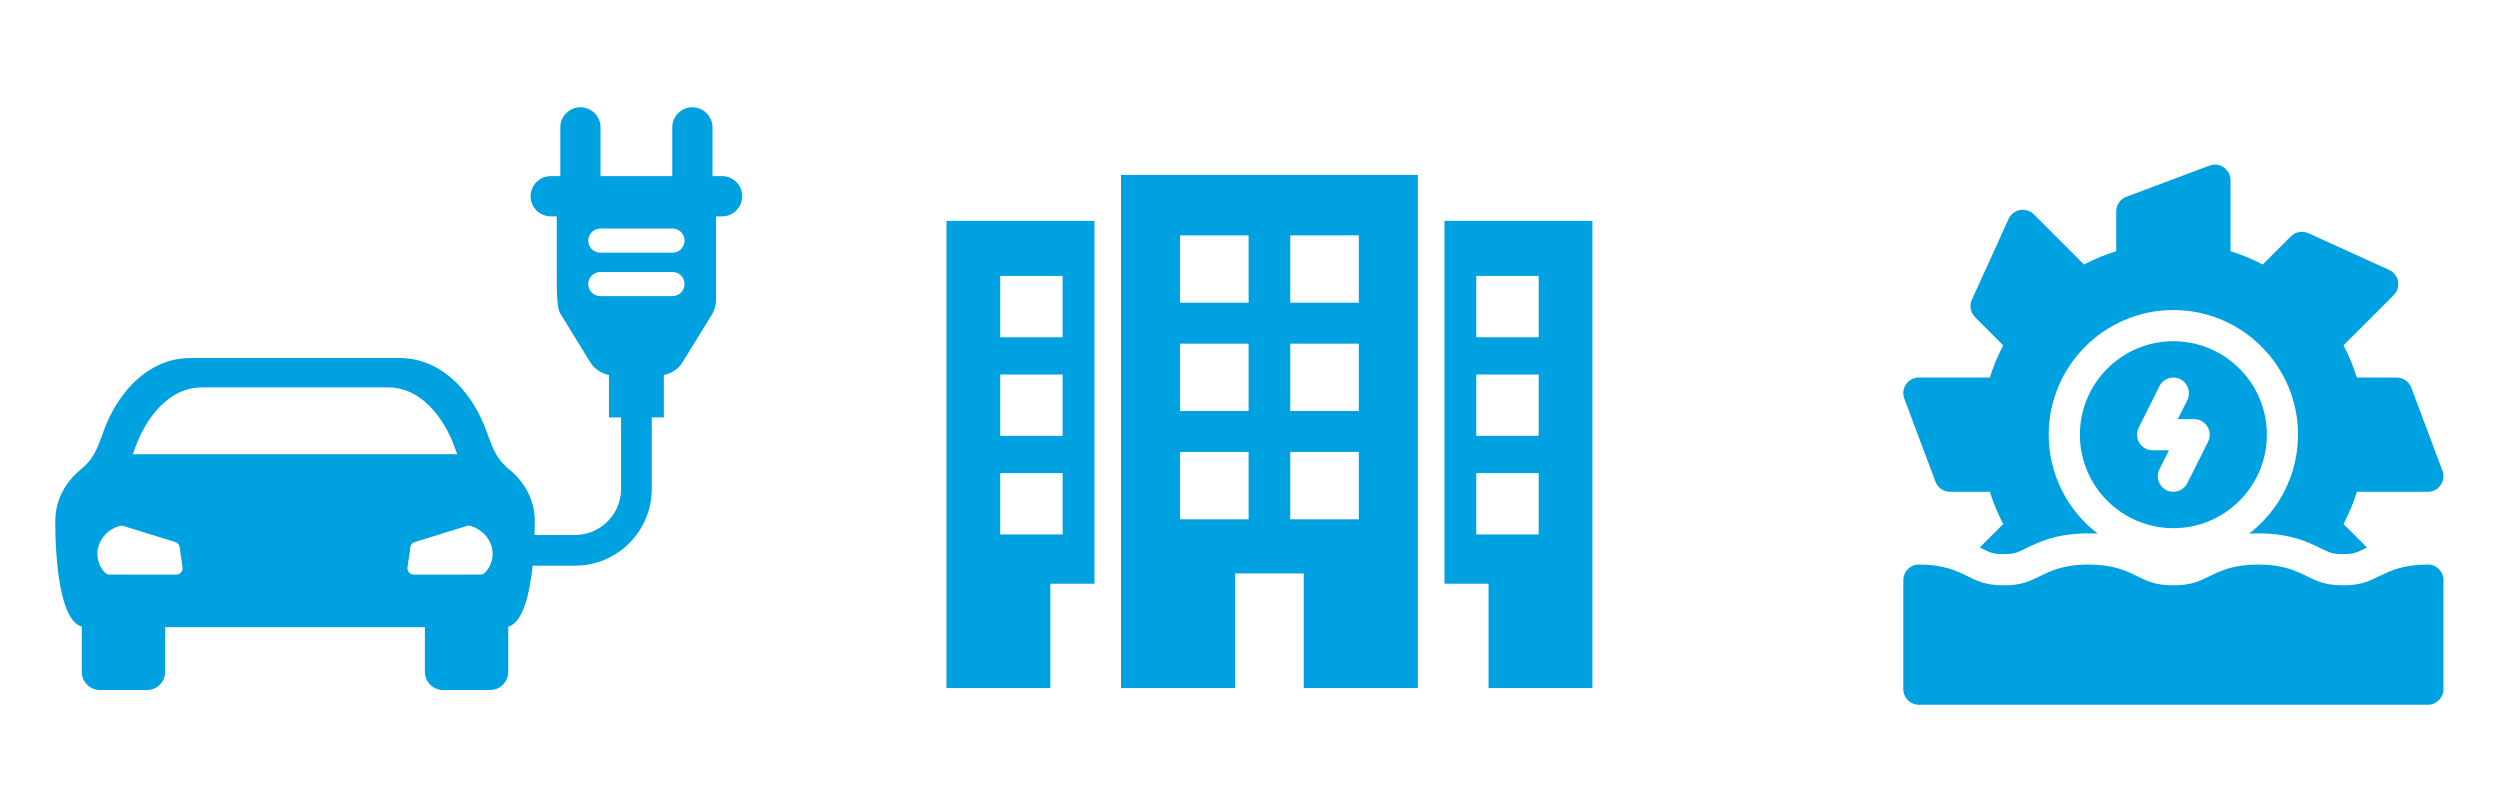
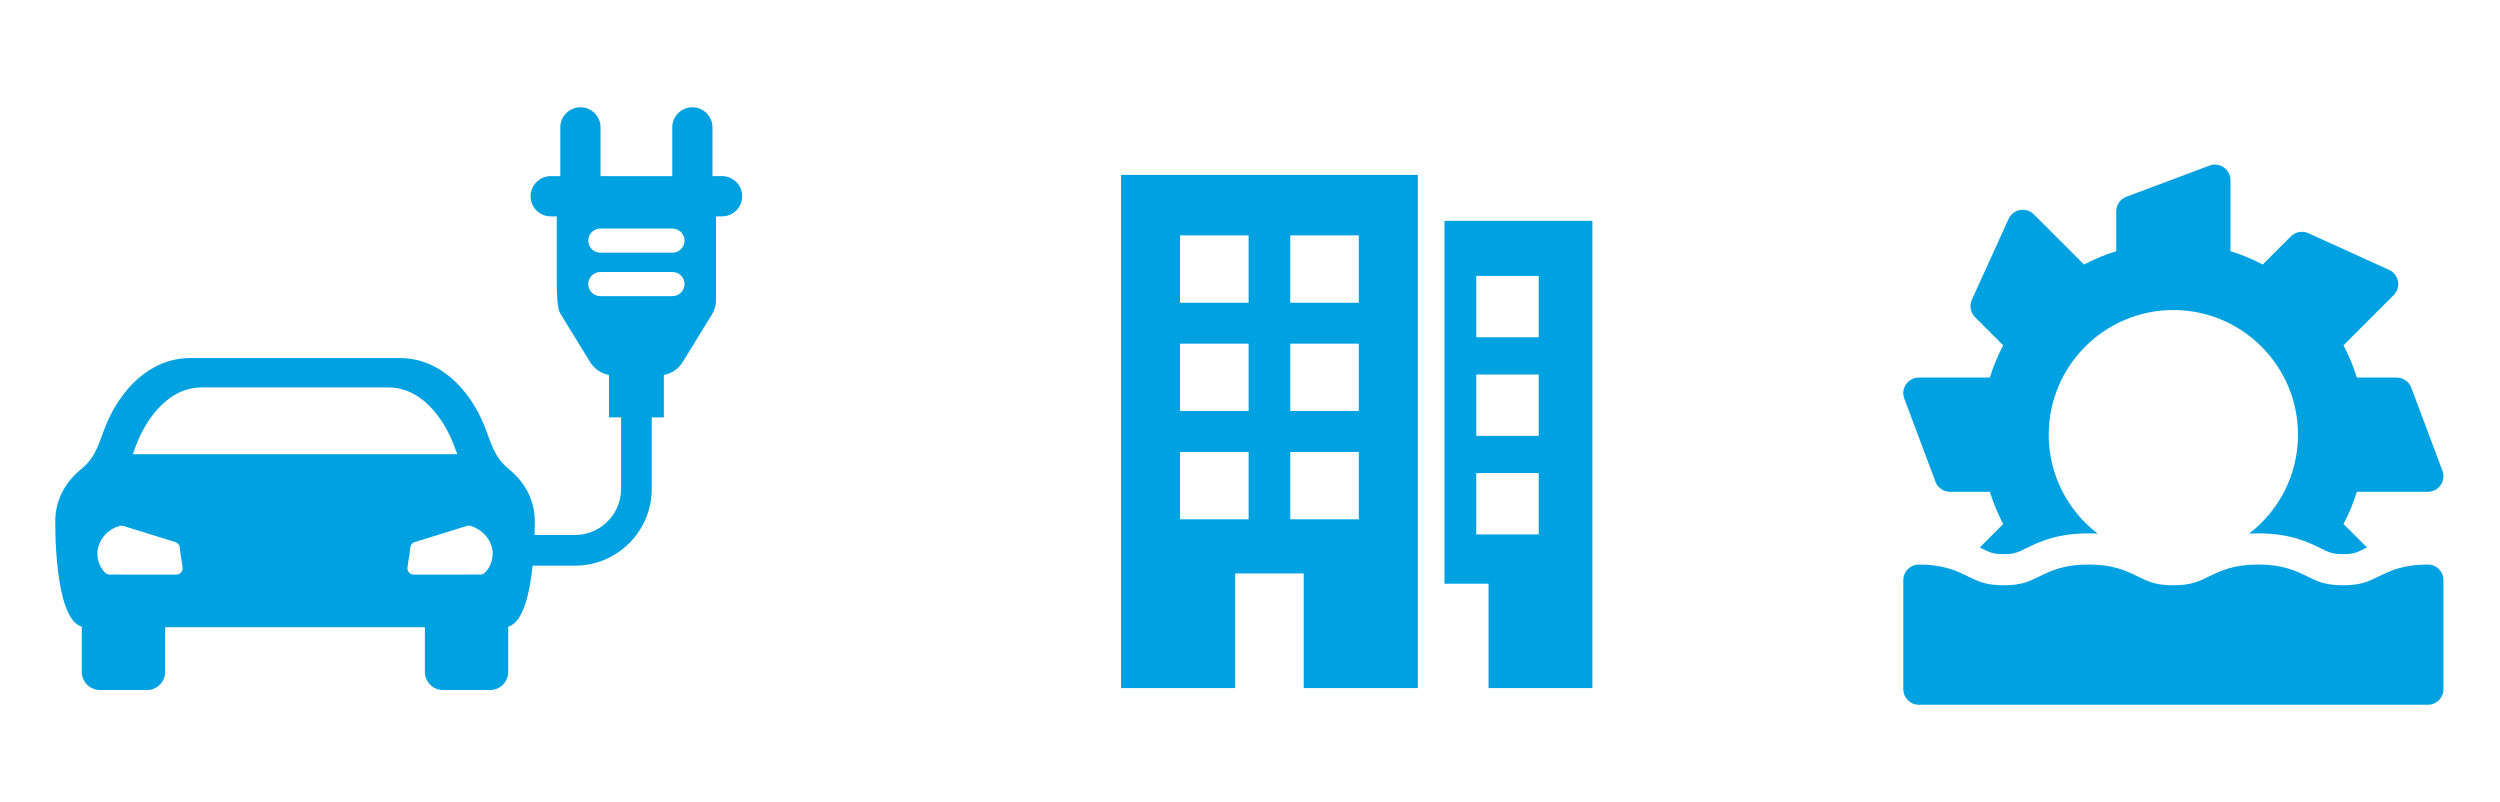
<svg xmlns="http://www.w3.org/2000/svg" width="243" height="78" viewBox="0 0 243 78" fill="none">
  <path d="M70.187 17.12H69.254V12.382C69.254 11.302 68.379 10.427 67.299 10.427C66.219 10.427 65.344 11.302 65.344 12.382V17.12H58.373V12.382C58.373 11.302 57.498 10.427 56.417 10.427C55.337 10.427 54.462 11.302 54.462 12.382V17.12H53.529C52.45 17.12 51.574 17.996 51.574 19.076C51.574 20.155 52.45 21.031 53.529 21.031L54.116 21.031V26.924C54.116 29.646 54.256 30.142 54.521 30.573L57.358 35.189C57.767 35.856 58.437 36.307 59.191 36.447V40.572H60.367V47.524C60.367 49.992 58.359 51.999 55.892 51.999H51.963C51.989 51.081 51.978 50.476 51.978 50.476C51.921 48.52 50.98 46.837 49.48 45.613C47.938 44.354 47.764 43.036 47.033 41.269C45.633 37.888 42.806 34.834 38.932 34.806H18.421C14.547 34.834 11.719 37.888 10.319 41.269C9.588 43.036 9.414 44.355 7.872 45.613C6.373 46.837 5.432 48.52 5.375 50.476C5.375 50.476 5.189 60.154 7.952 60.912V65.308C7.952 66.281 8.74 67.069 9.713 67.069H14.292C15.264 67.069 16.053 66.281 16.053 65.308V60.961H41.299V65.308C41.299 66.281 42.087 67.069 43.06 67.069H47.638C48.611 67.069 49.399 66.281 49.399 65.308V60.912C50.86 60.511 51.496 57.621 51.772 54.983H55.891C60.004 54.983 63.35 51.637 63.35 47.524V40.572H64.526V36.447C65.28 36.307 65.95 35.856 66.359 35.189L69.196 30.573C69.46 30.142 69.601 29.646 69.601 29.14V21.031H70.188C71.267 21.031 72.142 20.155 72.142 19.076C72.142 17.996 71.267 17.12 70.187 17.12ZM12.995 43.915C13.118 43.575 13.246 43.224 13.394 42.869C13.897 41.653 15.832 37.683 19.599 37.657H37.753C41.52 37.683 43.455 41.653 43.958 42.869C44.105 43.224 44.233 43.575 44.357 43.915C44.386 43.993 44.415 44.072 44.444 44.151H12.908C12.937 44.072 12.966 43.993 12.995 43.915ZM17.587 55.655C17.504 55.746 17.396 55.809 17.279 55.837C17.227 55.85 17.174 55.855 17.119 55.854L10.639 55.846C10.484 55.842 10.336 55.78 10.225 55.672C9.574 55.038 9.326 54.037 9.545 53.187C9.796 52.209 10.616 51.396 11.634 51.116C11.748 51.085 11.867 51.087 11.979 51.121L17.046 52.691C17.284 52.764 17.453 52.974 17.476 53.222C17.516 53.653 17.565 53.959 17.618 54.283C17.661 54.549 17.706 54.824 17.746 55.171C17.765 55.347 17.707 55.524 17.587 55.655ZM47.127 55.672C47.016 55.78 46.868 55.843 46.713 55.846L40.232 55.854C40.178 55.856 40.125 55.85 40.073 55.837C39.956 55.809 39.848 55.746 39.764 55.655C39.644 55.524 39.587 55.347 39.607 55.171C39.646 54.824 39.691 54.549 39.734 54.283C39.787 53.959 39.837 53.653 39.876 53.222C39.898 52.974 40.069 52.765 40.306 52.691L45.373 51.121C45.485 51.087 45.605 51.085 45.718 51.116C46.736 51.397 47.556 52.209 47.807 53.187C48.026 54.037 47.778 55.038 47.127 55.672ZM65.365 28.784H58.352C57.703 28.784 57.178 28.259 57.178 27.611C57.178 26.963 57.704 26.438 58.352 26.438H65.365C66.013 26.438 66.538 26.963 66.538 27.611C66.538 28.259 66.013 28.784 65.365 28.784ZM65.365 24.561H58.352C57.703 24.561 57.178 24.035 57.178 23.387C57.178 22.74 57.704 22.214 58.352 22.214H65.365C66.013 22.214 66.538 22.74 66.538 23.387C66.538 24.035 66.013 24.561 65.365 24.561Z" fill="#00A1E1" />
  <path d="M108.966 66.88H120.056V55.739H126.722V66.88H137.812V17H108.966V66.88ZM125.413 22.878H132.078V29.427H125.413V22.878ZM125.413 33.403H132.078V39.952H125.413V33.403ZM125.413 43.928H132.078V50.477H125.413V43.928ZM114.7 22.878H121.365V29.427H114.7V22.878ZM114.7 33.403H121.365V39.952H114.7V33.403ZM114.7 43.928H121.365V50.477H114.7V43.928Z" fill="#00A1E1" />
  <path d="M140.403 21.468V56.737H144.686V66.88H154.782V21.468H140.403ZM149.562 51.946H143.494V45.984H149.562V51.946H149.562ZM149.562 42.364H143.494V36.402H149.562V42.364H149.562ZM149.562 32.782H143.494V26.82H149.562V32.782H149.562Z" fill="#00A1E1" />
-   <path d="M92 66.88H102.096V56.737H106.379V21.468H92V66.88ZM97.22 26.82H103.288V32.782H97.22V26.82ZM97.22 36.402H103.288V42.364H97.22V36.402ZM97.22 45.984H103.288V51.946H97.22V45.984Z" fill="#00A1E1" />
  <path d="M235.987 54.872C233.575 54.872 232.312 55.49 231.198 56.036C230.223 56.514 229.452 56.891 227.741 56.891C226.031 56.891 225.26 56.514 224.285 56.036C223.171 55.49 221.908 54.872 219.496 54.872C217.083 54.872 215.821 55.49 214.707 56.036C213.731 56.514 212.96 56.891 211.25 56.891C209.54 56.891 208.769 56.514 207.794 56.036C206.68 55.49 205.417 54.872 203.005 54.872C200.593 54.872 199.33 55.49 198.216 56.036C197.241 56.514 196.47 56.891 194.76 56.891C193.05 56.891 192.279 56.514 191.303 56.036C190.189 55.49 188.927 54.872 186.515 54.872C185.678 54.872 185 55.55 185 56.387V66.988C185 67.824 185.678 68.502 186.515 68.502H235.987C236.824 68.502 237.502 67.824 237.502 66.988V56.387C237.502 55.55 236.824 54.872 235.987 54.872Z" fill="#00A1E1" />
-   <path d="M211.252 33.166C206.242 33.166 202.165 37.242 202.165 42.253C202.165 47.263 206.242 51.34 211.252 51.34C216.263 51.34 220.339 47.263 220.339 42.253C220.339 37.242 216.263 33.166 211.252 33.166ZM214.626 42.93L212.607 46.968C212.238 47.707 211.314 48.016 210.575 47.646C209.826 47.272 209.523 46.362 209.897 45.614L210.821 43.767H209.233C208.708 43.767 208.22 43.495 207.944 43.049C207.669 42.602 207.643 42.045 207.878 41.575L209.897 37.537C210.272 36.789 211.181 36.485 211.929 36.86C212.677 37.234 212.98 38.143 212.606 38.892L211.683 40.738H213.271C213.796 40.738 214.283 41.01 214.56 41.456C214.835 41.903 214.861 42.461 214.626 42.93Z" fill="#00A1E1" />
  <path d="M188.126 46.821C188.347 47.413 188.912 47.804 189.544 47.804H193.413C193.749 48.886 194.184 49.934 194.712 50.937L192.432 53.216C192.502 53.25 192.569 53.283 192.636 53.316C193.47 53.724 193.751 53.862 194.76 53.862C195.768 53.862 196.049 53.724 196.884 53.316C198.153 52.694 199.891 51.843 203.005 51.843C203.313 51.843 203.608 51.851 203.89 51.867C201.001 49.651 199.135 46.165 199.135 42.251C199.135 35.571 204.57 30.135 211.251 30.135C217.931 30.135 223.367 35.571 223.367 42.251C223.367 46.165 221.501 49.651 218.612 51.867C218.894 51.852 219.188 51.843 219.496 51.843C222.61 51.843 224.348 52.694 225.617 53.316C226.452 53.724 226.733 53.862 227.741 53.862C228.75 53.862 229.031 53.724 229.866 53.316C229.933 53.283 230 53.25 230.07 53.216L227.79 50.937C228.318 49.934 228.752 48.886 229.089 47.804H235.987C236.484 47.804 236.949 47.56 237.232 47.152C237.515 46.744 237.58 46.223 237.405 45.758L234.376 37.681C234.155 37.089 233.59 36.698 232.958 36.698H229.089C228.752 35.616 228.318 34.568 227.79 33.565L232.669 28.686C233.02 28.335 233.177 27.834 233.088 27.345C233 26.856 232.677 26.442 232.225 26.237L224.372 22.667C223.797 22.406 223.12 22.528 222.674 22.974L219.937 25.712C218.934 25.184 217.886 24.749 216.804 24.413V17.515C216.804 17.018 216.56 16.553 216.152 16.27C215.744 15.987 215.223 15.922 214.758 16.097L206.681 19.126C206.089 19.347 205.698 19.912 205.698 20.544V24.413C204.616 24.749 203.568 25.184 202.565 25.712L197.686 20.833C197.335 20.482 196.834 20.325 196.345 20.414C195.856 20.502 195.442 20.825 195.237 21.277L191.667 29.131C191.406 29.705 191.528 30.382 191.975 30.828L194.712 33.565C194.184 34.568 193.749 35.616 193.413 36.698H186.515C186.018 36.698 185.553 36.942 185.27 37.35C184.987 37.758 184.922 38.279 185.097 38.744L188.126 46.821Z" fill="#00A1E1" />
</svg>